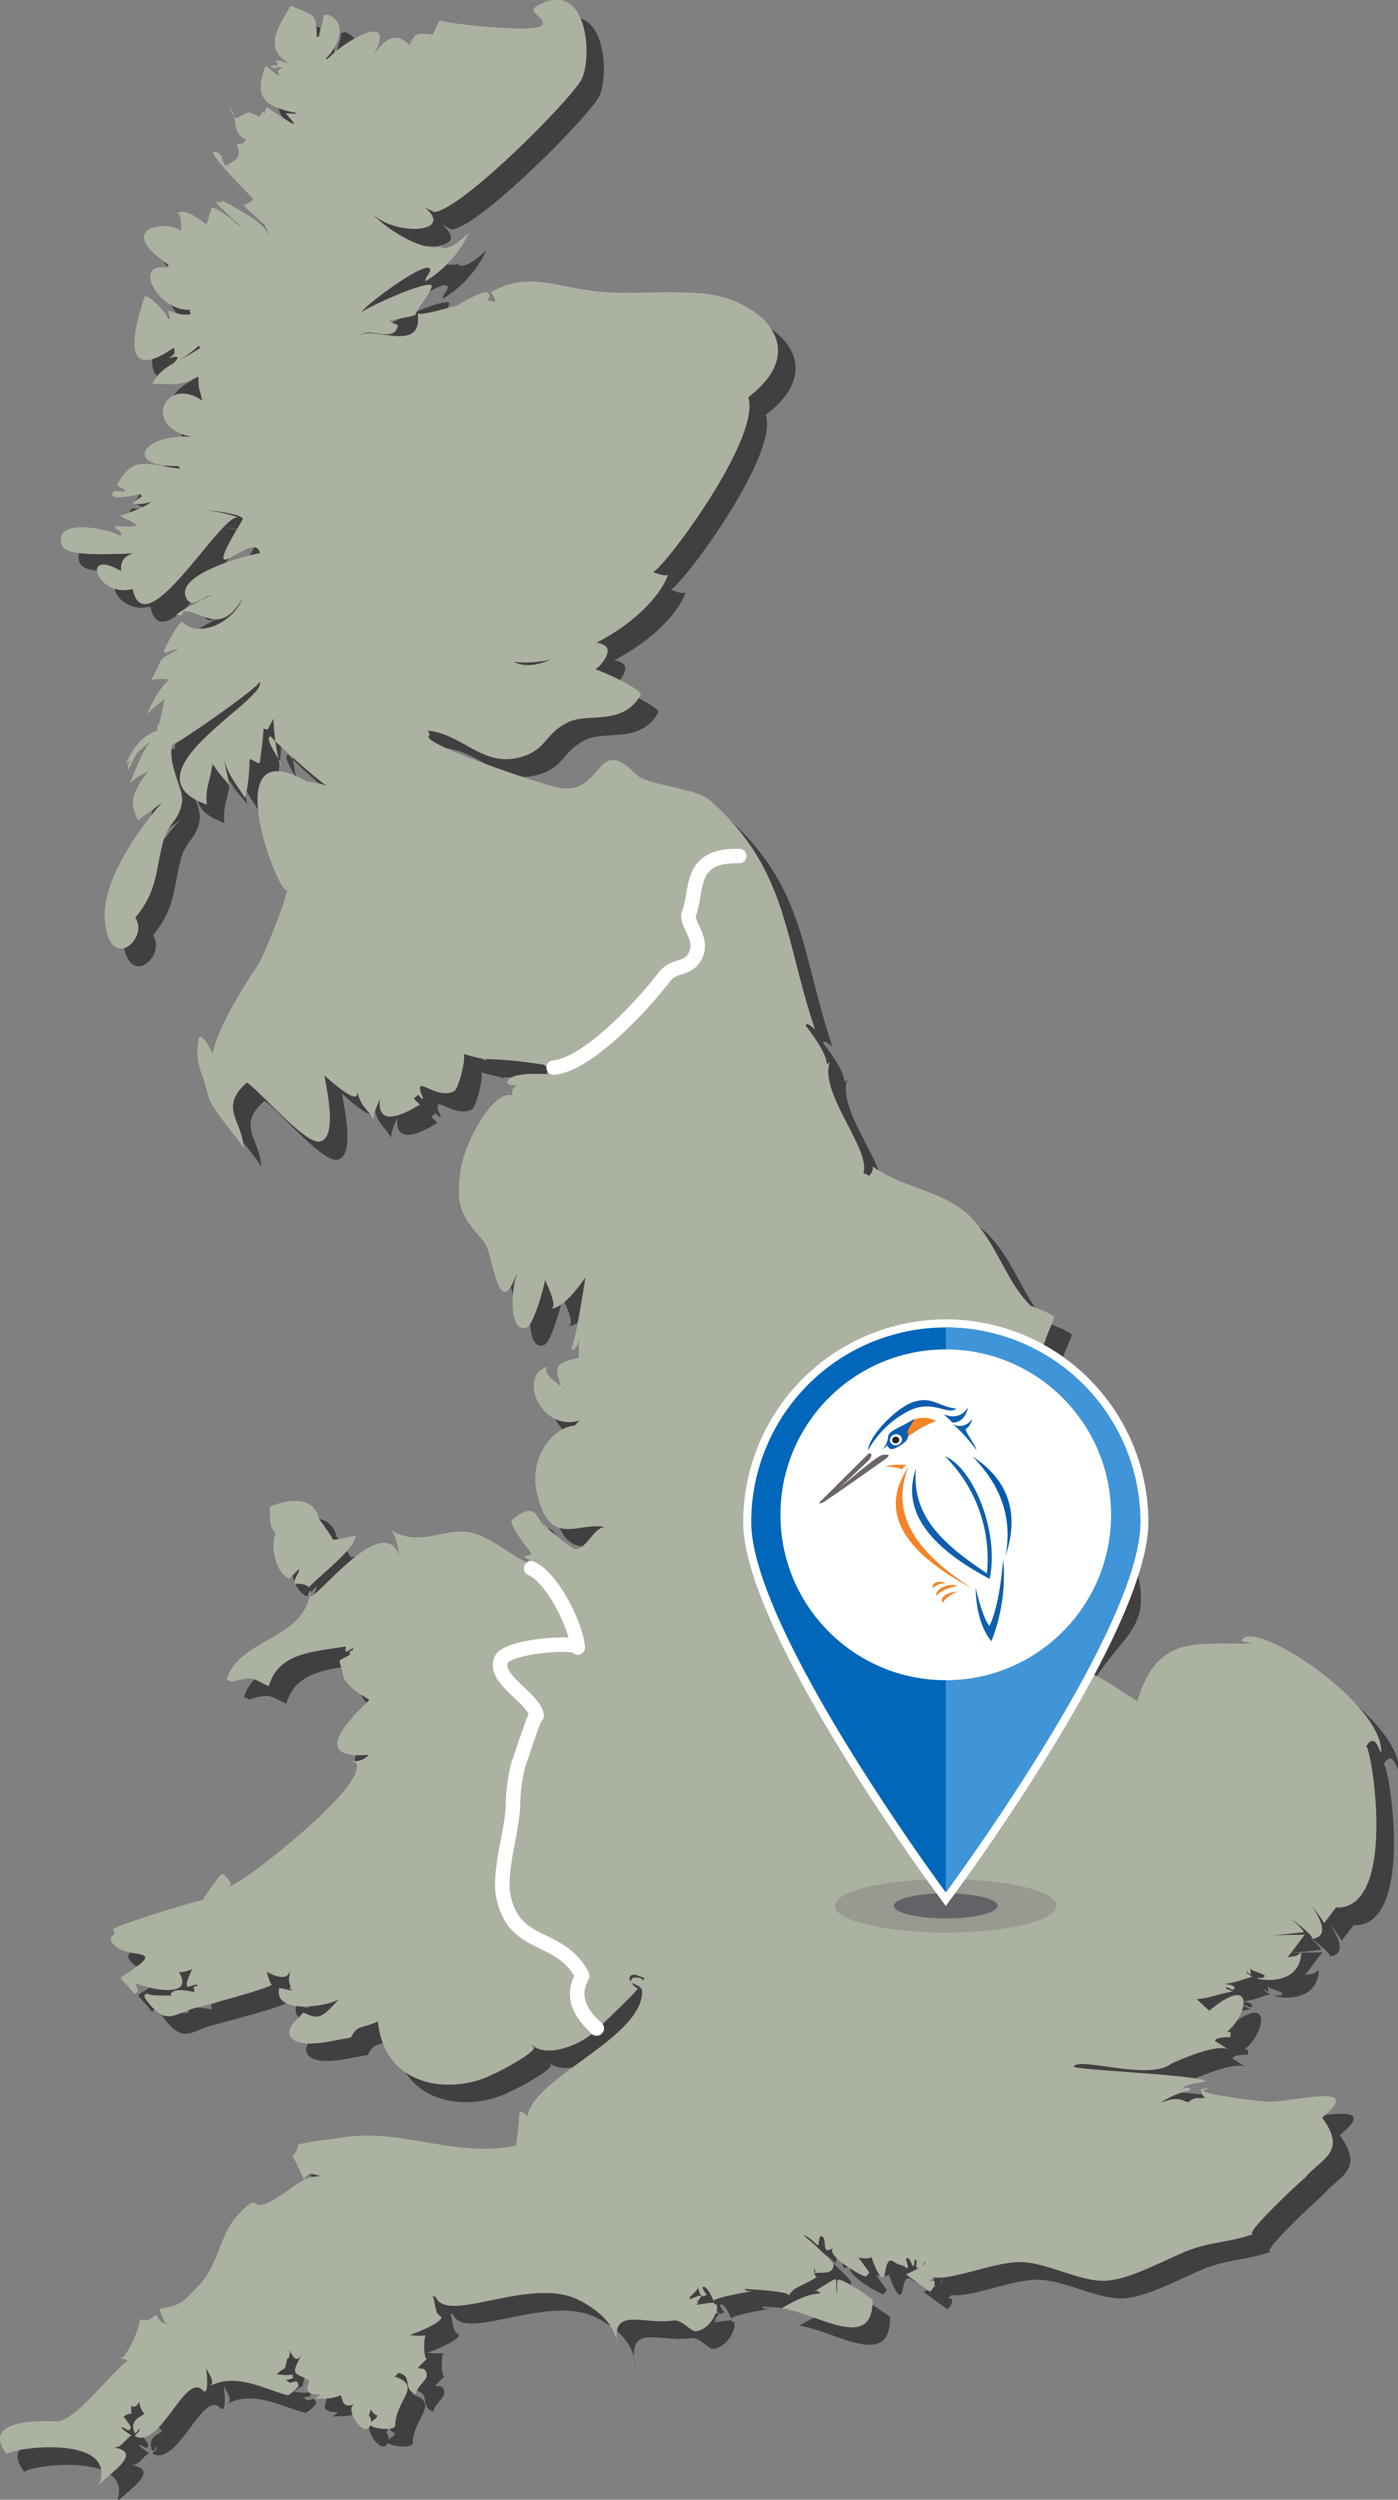
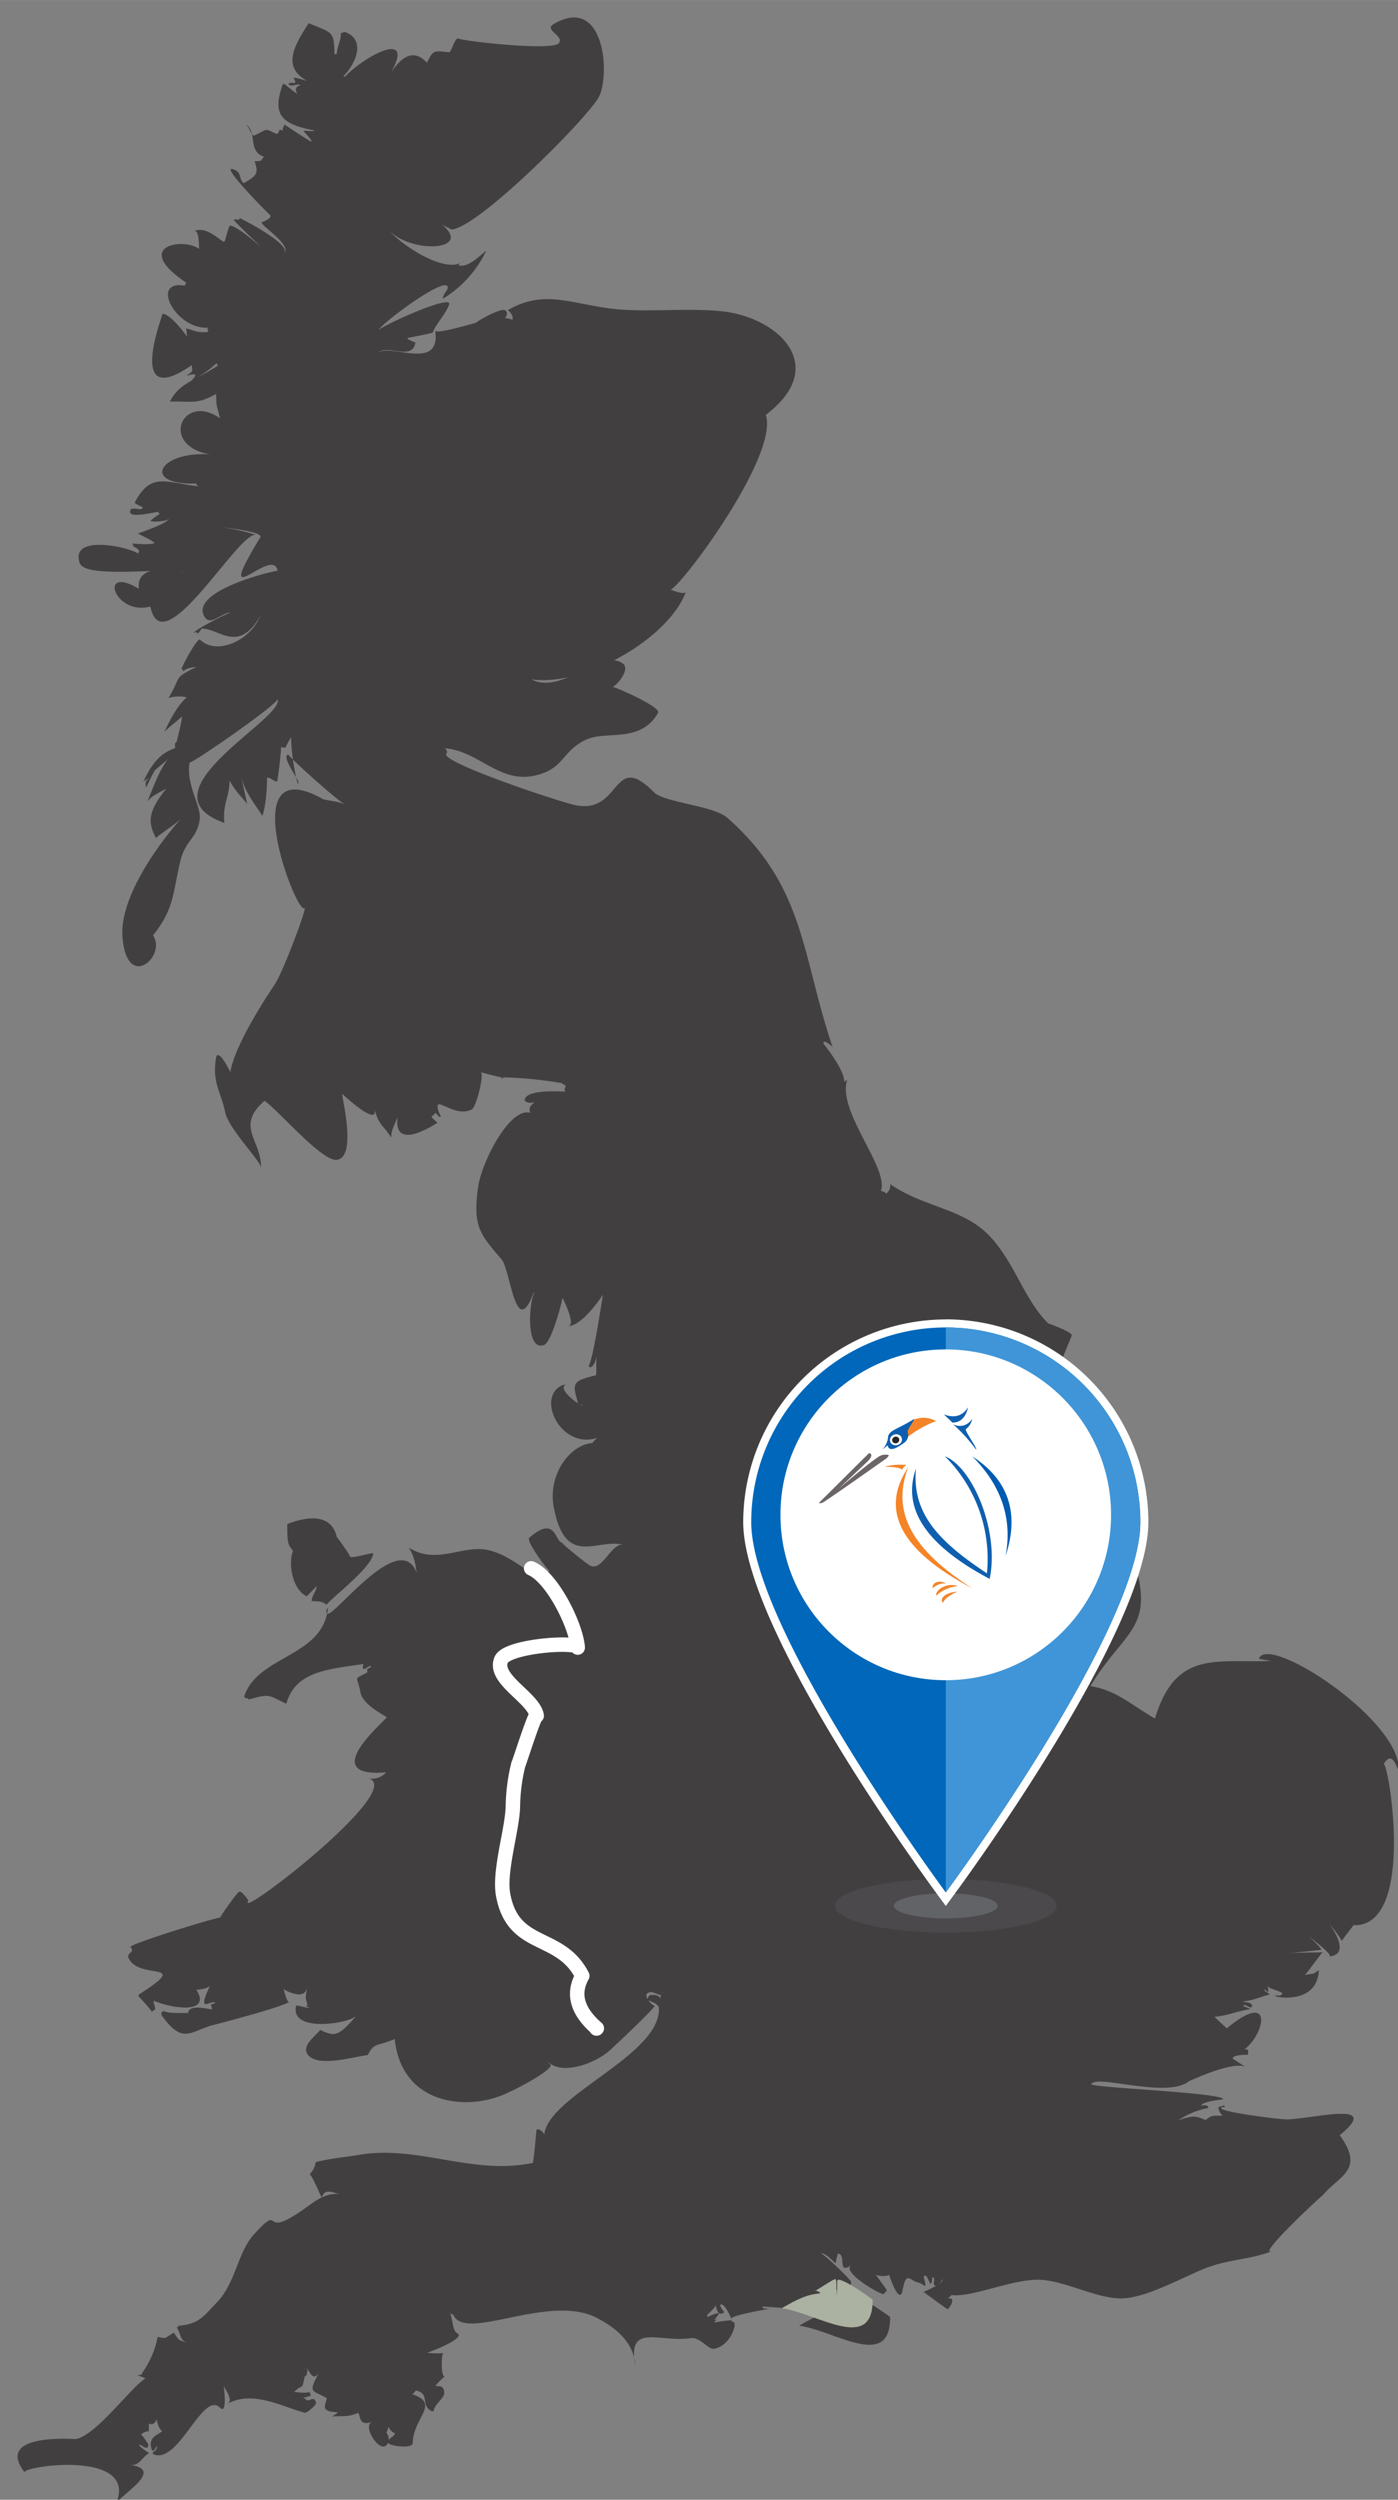
<svg xmlns="http://www.w3.org/2000/svg" id="UKmap" width="105.85mm" height="189.16mm" viewBox="0 0 300.06 536.21">
  <rect x="0" y="0" width="300.06" height="536.21" fill="#808080" stroke="none" />
  <defs>
    <style>.cls-1{opacity:0.7;}.cls-2{fill:#282425;}.cls-3{fill:#acb2a2;}.cls-4{fill:none;stroke:#fff;stroke-linecap:round;stroke-linejoin:round;stroke-width:3.1px;}.cls-5,.cls-6{fill:#626366;}.cls-5{opacity:0.3;}.cls-7{fill:#0167ba;}.cls-10,.cls-11,.cls-12,.cls-13,.cls-14,.cls-7,.cls-9{fill-rule:evenodd;}.cls-8{fill:#fff;}.cls-9{fill:#3f95d7;}.cls-10{fill:#f48427;}.cls-11{fill:#0d5caf;}.cls-12{fill:#0e5faf;}.cls-13{fill:#015bb1;}.cls-14{fill:#0d5eae;}.cls-15{fill:#6c6567;}</style>
  </defs>
  <title>_</title>
  <g class="cls-1">
    <path class="cls-2" d="M80.11,333.16c-0.87,0-4.48,1.17-5.08.75,0.9,0.64-3.83-5.81-2.73-4.14-1.16-5.22-6.33-4.52-10.64-2.87,0,4.22.09,4.32,1.23,5.76-1.09,2.75-.15,8.24,2.89,9.73,0.14,0.07,1.93-2,2.22-2.12-0.25,1.36-.93,1.62-1.13,3.13,0.82,0.19,2.21-.14,3.19.83C71.49,342.45,80,336.07,80.11,333.16Z" />
    <path class="cls-2" d="M191.05,497c-0.87-.66-6.82-4.87-7.57-4.17-0.07.07,0,3-.09,3.26-0.27-.38.06-2.76-0.27-3.43-0.19-.4-4.46,2.78-4.54,2.43,0-.17,1.48.34,1.14,0.59-2.6.22-4.65,1.11-8.2,3.2C179,499.81,191.16,508.67,191.05,497Z" />
    <path class="cls-2" d="M121.45,232.91c-0.58,1.35-.33,1.46,2,1.35-2.1-.07-10-0.82-10.8,1.47-0.32.89,1.77,1,2.13,0.57-0.73.86-1.38,1-1,2.4-4.35-1.24-10.38,10.45-11.15,15.89-1.18,8.35.26,10,5,15.52,2,2.33,3,17.63,6.93,7.11-0.11.36,0.58-.27,0.44-0.23-1.29.39-2.56,13,1.74,11.53,1.59-.54,3.78-8.76,4-10.17,0,0.09,3.18,6.25,1.07,6.1,2.59,0.17,6.17-4.62,7.62-6.73-0.18.61-2.3,15.5-3.29,15.43q0.34-.27.42,0.14c1.47,0,1.63-3.88,1.56-3.29-0.29,2.14,0,4.26-.22,5-5.46,1.31-5,1.79-3.68,6.53a0.61,0.61,0,0,1,.71-0.2c0.67,0.94-6-3.43-3.3-4.43-0.21.08-.73,0.14-0.9,0.22-5.79,2.5-.43,13.9,7.48,11.3,0,0-1.63,1.37-.75,1.1-4.84.06-10,6.59-8.59,13.87,2.55,13.11,9.32,6.43,15,8-2.55-.68-4.48,5.6-7.11,4.49-0.63-.26-6.57-5-6-4.93-1.73-.11-1.36-6.13-7.15-1.11-0.78.68,3.67,6.65,4.38,7.21,0-.27-1.49,1-1.33.17q0.13,0.33-.3.28c0.09,0.72,1.19.65,1.51,0.78-1-.4-0.81.72,0.18,1.13-5.06-2-8.25-5.7-13.09-6.87-5.61-1.36-11.12,3.28-17.21-.57,1.79,2.91,1.28,4.73,2.07,6.69-2.84-12.44-18.14,8.41-19.54,7.45-0.65-.44.12-1.14,0.13-1.33-1,10.68-14.82,10.18-17.92,18.89-0.32.88,0.92,0.38,0.86,0.9,4.63-1.32,4.17-1,8.1.89,2-6.93,8.62-7.34,16.57-8.53-0.7,2.41,1.49-.09,1.55.49s-1.1.19-.68,1.28c-3.2,1.8-2.24.4-1.52,4.35,0.49,2.68,5.4,5,5.61,5.32s-15.4,13.1-.1,11.8a4,4,0,0,1-4.17,1.19c9.76,1.63-28.38,30.86-25.41,26.38,0.15,0-1.29-2-1.85-2s-4.57,6-4.2,5.59c-1.37.09-19.82,5.77-19.25,6.35,1.15,1.16-1,1.12-.35,2.43,2.31,4.76,13.8.31,2.06,7.78a0.17,0.17,0,0,1,0,.27c0.24,0.25,3.25,3.53,2.92,3.52s0.82-.92.67-0.5c0.19-.52-0.57-1.76-0.26-2,4,1.71,12.43,2.88,9.09-2.4,0.31,0.11,2.79-.28,2.91-0.87,0.06,0.23-2.07,4-.82,4,0.25,0,1.69-.68,2-0.31-1.08.66-1-.23-0.72,1.39-0.58.09-4.49-1.14-5.11,0.56C40.1,432,42,432,42.13,432.05c-2.1-.62-6.75.24-7.14-1q0.36,0.56-.45.54a0.52,0.52,0,0,1,.09.59c4.64,6.65,6.26,3.41,11.28,2.16,0.28-.07,15.48-4,16.23-5-0.49.66-1.32-2.92-1.31-2.87-0.72,0,5,3.25,5-.41,0,2.29-.54,1.74.18,4-0.67.47,0.26,0.28,0.34,0.57-0.36.18-2.74-.58-2.78-0.42-1.4,5.83,10.84,3.87,12.63,2.39q0,0.11,0,.12c-3.64,4.15-4.39,4.16-7.47,2.71-1.14,1.41-3.95,3.35-2.74,5.18,2,3,9.85.56,12.92,0.22,1.52-2.79,1.69-1.73,5.81-3.45,1.58,15,17.15,15.57,25.12,11.07-1.62.94,8.67-4.11,8.37-5.55a2.73,2.73,0,0,1-.68-0.75c2.9,3.14,10,.54,13.18-2.19,0.78-.66,9.74-9.09,9.88-9.8-0.12.64-3.57-2.76-.75-2.85,0.29,0,2.81,1,3,1.07-0.21-.08-1-1-0.58-1.11-1.3,2.67.47,0.3-2.82,0.71a2,2,0,0,0-.47.9c-0.05.32,2.44,0.73,2.47,1.91,0.28,10.26-24.37,18.89-24.65,27.42,0.25-.74-1.31-1.86-1.64-1.34-0.08.13-.48,7.3-1.27,9,0.1-.82,1.35-1.08,1.4-2.13C101.93,467,90.1,460,77,462.23c-2.91.49-5.94,0.72-9.23,1.55a4.76,4.76,0,0,1-1.36,2.66c0.36-.43,2.58,5.13,2.66,4.89,0.85-2.36,2.78-.53,4.87-0.62-5.17-.73-6.5,2.15-11.8,5.12s-2-2.69-7.47,3.27c-3.73,4-4,10.46-8.06,14.71-2.9,3-3.87,4.74-8.3,5.06q0.07,0.35-.4.29c1.37,2.45.22,2.3,3.13,4.07-2.65-1.93-2.13-.26-3.7-2.86-2.17,1.14-1.32,1.38-3.5.9a19.79,19.79,0,0,1-3.18,7.54c-0.57,1-.27.36-1.13,0.76a8.84,8.84,0,0,1,1.7.61c-2.94,1.69-10.56,12.2-14.93,13-0.42.07-17.65-1.4-11,7.17-1-1.27,24.67-5.14,19.57,6.81,0.85-2,10.73-7.39,3-8.44C30,529,30.31,527.19,32,526.2c-0.14-.1-2.25-1.46-2.15-1.74,0.45-.33,1.82,1.57,2-0.07a12,12,0,0,0-1.57-2.22c2.28-1.62,1.53.71,1.69-2.34,0.88,0.53,1.26-.19,1.73-0.88-0.11,1,1.13,3.3,1.3,2.17-0.16,1.06-3.54,1.21-2.42,4.33,0.3,0.83,1.06-.81,1.06-0.79,0.22,0.75-.32.62-0.35,1.17,0.2-.31-1,0.36-0.29.65,5.42,2.12,10.5-13.78,14.25-10,1.62,1.65.77-4.74,0.77-4.82,0.23,0.93,2.25,3.16.74,4,5.53-3.14,12.34.85,16.69,1.88,0.44,0.1,2.28-1.57,2.39-2a1.47,1.47,0,0,0-.37-0.88c-0.76-.25-1.27.61-1.89,0,0.72,0.37-.92-0.64-0.58-0.36a4.74,4.74,0,0,0,1.84-.53c-0.46,0-.18-0.57-0.16-0.5-0.62.06-.13-0.35-0.14-0.33-0.49.59-2.81,0.14-3.41,0.16,2.07-2.06,1.53,0,2.27-3.32,1-.84-0.06.7,0.74-1.57q-0.24.33-.32,0c0.33-.67,1.21,3.39,2.76.51-2.59,4.86-1.63,3.8,1.57,5.7-0.35,1.59-1.38,2.91,2.17,3,0.57,0-1,.86-1,0.94,2.28-.2,3.21.19,5.6-0.79,0.57,1.34.32,2.81,3,1.92-2.23.74,1.24,6.23,2.8,5.18s0.17-3.16.06-2.91c0.08,0.74.63-1.31,0.61-1.21,0.06,0.49,1.29,1.71,1.43,1.2-0.36,1.3-.75.6-1.53,1.94-0.57,1,5.26,1.69,5.29.39,0.12-5.63,6.23-8.6-.44-10.62,0.46,0.4,1.08-.71,1.12-0.7,3.22,0.75.8,3.13,3.47,4.49a0.45,0.45,0,0,1,.37,0c-0.14-1.15,2.23-2.92,2.25-3.81,0.06-3.4-4.22.38,0.19-3.8-0.81.76-.92-3.87-0.43-4.89a15,15,0,0,1-3.46-.1c0.49-.05,8.42-3.1,6.53-4.13-1.1-.62-0.85-2.46-1.59-4.38,0,0,.81.66,0.63,0.17,2.17,6.43,20.45-4.54,30.89.89,4.84,2.51,8,5.72,8.25,10.34-1.77-9.41,5-5,11.94-6,1.89-.26,3.78,2.45,4.85,2.3,3.68-.53,5.25-5.75,4.21-5.77a0.36,0.36,0,0,1-.37-0.36,28.82,28.82,0,0,0-3.62.47c-0.2-.37,1.47-0.91-0.58-0.39,0.29,0.53,1.75-1.83,1.47-1.44,0.46-.66-2.86.75-2.52,0.84a0.33,0.33,0,0,0,0-.52c0.17-.34,2.06-1.86,1.83-2.26,0.18,0.32.36,2.81,1.91,1.53-0.09.07-1.35-1.65-.71-1.64,1,0,2.38,3.39,2.18,3.22-0.9-.77,8.33-2.3,8.4-2.29s-2,.1-1.64-0.48c0.31,0.1,10,.45,9.31,1.51,1.48-2.2,1.61-1.35,6.2-4.12-0.85.14-.68-1.87-0.78-1.9a1.09,1.09,0,0,1,.19,1.16c1.15-.38,4,0.62,4.05-1.91,0-.45-6-6.18-6.58-6.19,1.23,0,2.45,1.62,3.29,2.17,0,0,.28-2.1.55-2.05,1.77,0.29-.32,4.55,2.78,2.47-2.25,1.54,6.61,6.54,6.92,6.18a4.14,4.14,0,0,0,.72-0.8c0.06,0-2.39-3.32-2.43-3.39,0.48,0.43,2.76.47,2.91,0,0,0.28,2.24,6.81,2.89,3.37,0.81-4.45,1.67-1.83,3.41-1.63a4.69,4.69,0,0,1,1.34.74c0.49-.29-0.43-1.86-0.16-2.12,0.74-.69,1.23,2.11,1.53,1.56a2.52,2.52,0,0,0,.21-1.25c0.92-.17.06,1.24,0.51,1.65,0.65,0.59,1.82-1.39,1.83-1.31,0.07,1-3.94,2.62-4.18,2.73,0.35,0.27,5.14,3.78,5.19,3.73,0.88-.83,1.67-2.71,0-2.28a7.06,7.06,0,0,1,.87-0.78c4.17,0.57,12.72-3.29,18.47-3.28,5.53,0,12.78,4.21,18.16,4,4.69-.15,10.92-3.46,16.52-5.93,6-2.64,10.56-2.18,15.69-4.25-4,1.61,11.35-12.64,10.69-11.82,3.54-4.34,9.25-5.45,3.74-13,9.11-7.45-5-3.66-11.13-3.39-1.6.07-16.72-1.86-14-2.62,0.63-.18.59,0.63,0.33-0.43a2.4,2.4,0,0,1-1.21.34,2.08,2.08,0,0,0,.9,1.83c-1.41.29-2.2-.34-3.62,1-1.71-.52-2.11-1.34-5.94.1a16.66,16.66,0,0,1,6.38-2.65c0.56-.7-1.68-0.78-1.3-0.28-0.84-1.13,4.61-1.53,4.6-1.62-0.22-1.43-28.77-2.49-28.33-3.25,1.23-2.13,16.36,3.24,21.06-.68-0.09.15,9.14-4.36,12.07-3-0.37-.17-2.78-1.81-2.76-1.73-0.19-1,3.28-.84,3.3-0.9a8.3,8.3,0,0,1,0-1.06c-1.34-.22-7.59-0.39-8.13-1.06,7.8,9.85,18.19-15.69,3.53-3.51,0.24,0.19-1.64-1.53-2.65-2.49,3-.27,4.25-1.05,7.78-1.67a15.75,15.75,0,0,1-1.67-.68c0.73-.59,1.26.78,2.15,0.12q-0.64,0-.18-0.16c0.07-.75-1.86-0.76-2.1-0.87,2.9-.41,3-0.73,5.93-1.55a15.49,15.49,0,0,0-1.55-1q0.7,0.4.38-.38s0.41,0.93.82,0.79c0.11-1.3-.77-2-1.46-2.9,1.45,2.79,2.58,2.06,4.49,3.23-0.25.92-1.34,0.29-1.59,0.57s9.1,2.07,9.42-5.49c-1.63,1-.52.59-3,1,0.51-.37,3.61-4.84,3.85-4.86-2.25.11-5.59,0-8.44,0.32,0.08,0,8-.81,8.06-0.84,0.35-.5-5.51-5.21-4.67-5.19a1.64,1.64,0,0,1-.09.62c0.4,0.46,8,5.87,6.41,6,5.61-.39-0.48-7.91-1.2-8.85,0.76,1.21,2.82,3.46,4,5.5,0.3-.44,3.78-5.13,4-4.93-0.23-.24-1.61,1.57-1.29,1.58,13.41,0.12,7.15-36,6.24-34.52,1.86-3,2.59.19,3.28,1.37,0.67-10.77-28.24-29.61-30-24l2.55,0.45c-11.7.51-20.38-2.46-24.88,12.36-5.22-3-8.3-6.08-13.85-6.95,7.51-12.47,14.52-12.19,8.71-28.82-2.81-8-3-7.83-12.2-13.79-4.18-2.72-7.39-6-12.16-7-2.26-.44-13.75,2-11.29,3.06-0.12,0-.25-6.14-3.53-3.05,10.39-9.82,29.78,5.48,33.65,7.67,3.11,1.75-6.32-14.68-5.92-13.85-5.48-11.41-4.59-11.06-1.27-19.42,0.27-.67-4.5-2.44-5-2.58-5.16-5-7.13-12.91-12.56-18.7-5.67-6.05-14.13-6.16-21.39-11.2,0.15,2.11-1.65,2.05-2.63,4,1.55-1.08,2.67-2.2.62-2.53,1.77-5-9.45-17.07-7.23-23.83a24.16,24.16,0,0,0-2.28,1.72c4.95,0.08-2.79-9.49-2.79-9.47-0.32-1.36,2.32.87,2,.91-6.79-20-5.89-34.6-22.68-49.4-3-2.62-13.54-3.23-15.76-5.49-9-9.11-6.85,4.91-16.9,2.78h0c-3.55-.74-29.74-9.47-27.57-11.11,0.24-.19,0-0.8-0.36-1.08,7.75,0.63,12.12,8.48,20.86,5.42,4.72-1.65,4.56-4.89,9.32-7.21,4.33-2.12,11.77.87,15.58-5.83,0.72-1.26-10.64-6.26-10.16-5.55s4.49-3.66,2.58-5c-4.68-3.4-13,6.86-19.62,3.39,11.52,1.63,29.54-8.86,33.15-18.78-0.26.72-2.83-.28-3.27-0.47,2.5-.76,27.6-34.52,18.85-39.47a15.37,15.37,0,0,1,.69,2.64c15.11-10.67,3.85-21.47-8.33-22.85-7.44-.84-16.86.3-24-0.6-8.79-1.1-14.52-4.14-22.2.36,0.23-.14,1.46,1.47,1,2,0,0.05-1.51-.56-1.52-0.12,0-.49.86-1.24,0-1.88s-6.53,2.58-6.47,2.88,1.65-.7,1.58-0.54c-2,.42-10,2.95-10.14,2,1.38,9.22-10.48,2.17-12.54,5.08,1.84-2.6,7.56,1.73,8.31-2.48,0-.08-2.17-0.78-1.62-1,0.38-.12,5.29-1,5.35-1.19,0.54-1.65,2.83-4,3.5-6,0.83-2.5-16.46,5.5-14.93,5.53-1.56,0,14.69-12.32,14.63-9.12,0,0.59-1.21,1.63-1,2.35a24.37,24.37,0,0,0,9.28-10.32c-1.19.91-4,3.87-6,3.13a6.09,6.09,0,0,1,1.24-1c-3.46,3.27-13.14-3.06-16-6.32,5,4.95,18.1,4.17,11.15-1.46,0.47,0.38,2.37,1.13,2,1.13,5.4,0.09,28.85-23.38,31.69-28.29C131,16.59,130-1.32,118.85,5.14c-2.25,1.32,2.37,2.5,1.09,4.12-1.43,1.8-22.43-.64-21.65-1.1-0.86.51-1,1.93-1.79,3.06-3.55-.4-3.49-0.47-4.87,2.23C88.74,10.28,85.85,12,83,17.11c7.38-11.69-4.78-5.19-9.08-.54q0.18-.26-0.25-0.19c3.06-3.11,4.77-8.12.19-9.58a0.64,0.64,0,0,1-.7.23c0.06,1.92-.76,2.4-0.94,5q0.15-.75-0.42-0.29c-0.12-5.25-.42-4.59-5.54-6.78-3.32,5.1-5.67,9.48-.32,12.39-5-1.45-1.78-.12-2.77.51-0.21-.25-1.46,0-1.26.18,0.77,0.78,1.68-.29,2.64.25-1.33.24-1.31,1.33-.34,2.25-0.44-.34-0.17-0.09,0-0.35-0.24.34-2.65-1.85-3.25-2.22q0.11,0.3-.25,0c-1.87,5.57-1.62,8.55,6.83,10-0.43.32-1.83,0-2.39,0.09-0.12,0,2.09,2.19,1.66,2.29-0.24.06-5.1-3.23-5.74-3.63,0.12-.14-0.77,1.19-0.2,1.33-1.76-.43-0.16-0.77-1.38.7-2.91-1.16-1.5-1.32-5,.36-0.75-.43-1.07-2.09-1.87-2.54,2.72,1.53.48,5.94,4,7-0.21.56-.29,0.24-0.41,0.64s-1,.34-1.57.37c0.9,2.57.48,3.13-2.34,4.7-1.15-.85-0.24-2.4-2.32-3-2.76-.86,7.65,9.58,7.9,9.77,0.89,0.68-1.68,1.6-1.71,1.66-0.31.64,6.88,5,4.7,6.83,2.34-1.94-9.37-7.77-9.5-7.82,0.45,0.69-1,.19-1.2.37s5.66,5.65,5.78,5.75c-1.31-1-5-4.25-6.5-4.45-0.47-.06-1,3.19-1.3,3.43-0.45.36-3.84-3.71-6.61-2.16,1.88-1.05.82,7.56,1.31,6.95,5-6.29-18.21-6.22-2.74,4.12-0.65,0-.24.58-0.41,0.55-7.63-1.36-2,9.43,4.95,9-0.12.08-.26,0.49,0.15,0.49a0.61,0.61,0,0,0-.21.45c-2.61.21-3.08-.51-4.7-0.76,0.19,0.13.17,1.91,0.32,1.86-0.68-1.05-3.76-5.06-5.34-5,0.17,0-8.09,21,6.27,11,0.27,1.65.13,1.23-1.09,2.32,3.56-1.23.9,1.13,0.9,1.05a22.25,22.25,0,0,0,5.56-3.83c-0.05.06,0.2,0.63,0.36,0.49-5.3,3.46-8.28,3.71-10.41,7.78,4.82-.1,5.82.67,9.92-1.63,0.09,3.06,0,1.73.84,5.21-8.51-5.89-13.66,7.17-.12,8-12.4-1.95-17.72,6.45-4.82,6-0.48.11,0.35,0.6,0.29,0.59-7-.73-10.11-3.16-13.62,3.42-0.18.33,1.58,1,1.6,1,0.36,1.3-2.8-.59-2.63,1.13,0.12,1.32,5.28,0,6.1-.08a0.45,0.45,0,0,0,.61.47c-0.24-.29-2.15,1.24-2.27,1.45-0.2.37,3.73,0.18,3.94-.5-0.36,1.15-6.11,3-6.68,3.23,0.43,0.36,3.37,1.57,3.55,2.09-1.39.42-3.58,0.11-4.88,0.08,0.34,0.25.4,0.52,0.19,0.55,0.36,0.14,1.67.82,1.33,1.33-0.34-.29,0,0.46.05,0.43-1.51-1.45-15-4.56-12.74,1.88,1.22,3.46,18.41.79,22.79,2-5.54-1-10.59-1.09-10.11,3.51-8.86-5.3-5.26,5.89,2.47,3.8,2.61,12.81,19-16.31,22.69-15.36a41.82,41.82,0,0,0-7.21-1.6c0.19,0,8.87.89,8.12,2.12-10.76,17.73,2.84,1.41,3.71,7.23,0-.32-19,4.16-15.71,9.76,1.32,2.24,3.6-.9,5.74-0.86-0.67,0-8.43,4.07-8,4.39-0.14-.11,1.45-0.41.41,0.49a4,4,0,0,0,1.22-1.4c3.69-.24,7.93,5.63,12.69-2.88-2.29,5.69-9.64,8.61-13,5.21-0.5-.5-3.77,5.44-4,6.4q0.44-.09.35,0.52c0.32-.69,2.28-1.09,2.8-1-5,2.46-3,1.75-5.91,6.6a8,8,0,0,1,3.9-.14c-2.34,2.22-3.51,4.81-4.81,7.44,1.06-1.11,2.7-2.29,3.83-3.34-0.25,2-1.13,5.15-1.17,5.46-0.62.25-.26,1-0.37,1.37-3,1-4.84,3-6.84,7.27a2.07,2.07,0,0,1,1.34-.76c-1,.49-0.83,1.15-0.7,1.89,1.15-2.13,1-2.22,2.18-4.13-1.91,1.88,2.21-1.62,2.54-2-2.16,2.93-3.11,6.09-4.44,9.09,1.38-1.44,2.29-1.71,4.07-2.7-4.14,5.09-3.9,7.42-2.23,10.58,2-1.71,5-3.3,6.55-5.41-6,6.34-14.31,18.19-13.74,26.47,0.83,12.16,9.64,4.2,6.55-.15,4.67-5.8,4.25-9.3,5.89-16,1.11-4.54,3.5-4.62,4.15-8.88,0.42-2.71-3-7.43-2.18-12.2,0.63,0.18,19.29-12.74,18.85-13.63C61.42,154,29.66,170,48.17,176.51c-0.46-4,1.08-5.49,1.1-9.13,1.19,2.31,2.44,3.34,3.8,5.1-0.51-2.32-1-4.45-1.45-6.63,0.64,3.87,3.37,6.94,4.68,9.16,0.93-2.36,1.08-8.18,1-8.07,0.25-.62,2.13,1.22,2.23.55,0.35-2.53,1.49-10,.32-11.39,1,1.22-.35,3.27.52,4.15l0.87,0.16c0.29-.7,3.44-6.53,4.15-6.06-5.9-4-.91,17.82-1.4,13.18,0-.31-3.81-5.67-2.05-5.64-0.44,0,11.11,10.57,13.16,11.37-1.8-1.37-3.46-1.31-5.7-1.81h0c-19.51-11-5.78,24.77-4.08,23.35,0.84-.71-4.59,13.76-6.32,16.31-2.38,3.51-13.41,20.37-8.33,22.44,0.84,0.34-3.81-9.92-4.32-6.56-0.81,5.32,1,7,2,11.64,0.78,3.62,7.7,10.47,7.68,11.88,0.11-6-5.59-8.81.73-14.38,2.69,1.69,12.34,13.11,15.55,12.66,4.31-.62,1.13-13,1.12-14.19-0.2-.18,8.13,7.69,6.89,3.07,1,3.87,1.85,3.49,3.66,6.37-0.06-1.47.6-2.58,1.35-4.39-0.63,4.91,2.9,4.73,8.58,1.18-0.06-.09-1.46-1.19-1.29-1.41-0.32.42,1.74-1.2,0.59-1,0.15,0,1.26,1.73,1.4,1,0,0.1-1.33-2.56-.32-2.54s4.26,2.54,7,1.07c0.95-.51,2.82-8,1.82-8a53.28,53.28,0,0,0,5.23,1.28c0.14,0-1.65.2-.42-0.15a90.37,90.37,0,0,1,12.61,1.24" />
  </g>
-   <path class="cls-3" d="M76.36,329.41c-0.87,0-4.48,1.17-5.08.75,0.9,0.64-3.83-5.81-2.73-4.14-1.16-5.22-6.33-4.52-10.64-2.87,0,4.22.09,4.32,1.23,5.76-1.09,2.75-.15,8.24,2.89,9.73,0.14,0.07,1.93-2,2.22-2.12-0.25,1.36-.93,1.62-1.13,3.13,0.82,0.19,2.21-.14,3.19.83C67.74,338.7,76.25,332.32,76.36,329.41Z" />
  <path class="cls-3" d="M187.3,493.26c-0.87-.66-6.82-4.87-7.57-4.17-0.07.07,0,3-.09,3.26-0.27-.38.06-2.76-0.27-3.43-0.19-.4-4.46,2.78-4.54,2.43,0-.17,1.48.34,1.14,0.59-2.6.22-4.65,1.11-8.2,3.2C175.21,496.06,187.41,504.92,187.3,493.26Z" />
-   <path class="cls-3" d="M117.7,229.16c-0.58,1.35-.33,1.46,2,1.35-2.1-.07-10-0.82-10.8,1.47-0.32.89,1.77,1,2.13,0.57-0.73.86-1.38,1-1,2.4-4.35-1.24-10.38,10.45-11.15,15.89-1.18,8.35.26,10,5,15.52,2,2.33,3,17.63,6.93,7.11-0.11.36,0.58-.27,0.44-0.23-1.29.39-2.56,13,1.74,11.53,1.59-.54,3.78-8.76,4-10.17,0,0.09,3.18,6.25,1.07,6.1,2.59,0.17,6.17-4.62,7.62-6.73-0.18.61-2.3,15.5-3.29,15.43q0.34-.27.42,0.14c1.47,0,1.63-3.88,1.56-3.29-0.29,2.14,0,4.26-.22,5-5.46,1.31-5,1.79-3.68,6.53a0.61,0.61,0,0,1,.71-0.2c0.67,0.94-6-3.43-3.3-4.43-0.21.08-.73,0.14-0.9,0.22-5.79,2.5-.43,13.9,7.48,11.3,0,0-1.63,1.37-.75,1.1-4.84.06-10,6.59-8.59,13.87,2.55,13.11,9.32,6.43,15,8-2.55-.68-4.48,5.6-7.11,4.49-0.63-.26-6.57-5-6-4.93-1.73-.11-1.36-6.13-7.15-1.11-0.78.68,3.67,6.65,4.38,7.21,0-.27-1.49,1-1.33.17q0.13,0.33-.3.28c0.09,0.72,1.19.65,1.51,0.78-1-.4-0.81.72,0.18,1.13-5.06-2-8.25-5.7-13.09-6.87-5.61-1.36-11.12,3.28-17.21-.57,1.79,2.91,1.28,4.73,2.07,6.69-2.84-12.44-18.14,8.41-19.54,7.45-0.65-.44.12-1.14,0.13-1.33-1,10.68-14.82,10.18-17.92,18.89-0.32.88,0.92,0.38,0.86,0.9,4.63-1.32,4.17-1,8.1.89,2-6.93,8.62-7.34,16.57-8.53-0.7,2.41,1.49-.09,1.55.49s-1.1.19-.68,1.28c-3.2,1.8-2.24.4-1.52,4.35,0.49,2.68,5.4,5,5.61,5.32s-15.4,13.1-.1,11.8a4,4,0,0,1-4.17,1.19c9.76,1.63-28.38,30.86-25.41,26.38,0.15,0-1.29-2-1.85-2s-4.57,6-4.2,5.59c-1.37.09-19.82,5.77-19.25,6.35,1.15,1.16-1,1.12-.35,2.43,2.31,4.76,13.8.31,2.06,7.78a0.17,0.17,0,0,1,0,.27c0.24,0.25,3.25,3.53,2.92,3.52s0.82-.92.67-0.5c0.19-.52-0.57-1.76-0.26-2,4,1.71,12.43,2.88,9.09-2.4,0.31,0.11,2.79-.28,2.91-0.87,0.06,0.23-2.07,4-.82,4,0.25,0,1.69-.68,2-0.31-1.08.66-1-.23-0.72,1.39-0.58.09-4.49-1.14-5.11,0.56-0.16.45,1.74,0.47,1.87,0.51-2.1-.62-6.75.24-7.14-1q0.36,0.56-.45.54a0.52,0.52,0,0,1,.09.59c4.64,6.65,6.26,3.41,11.28,2.16,0.28-.07,15.48-4,16.23-5-0.49.66-1.32-2.92-1.31-2.87-0.72,0,5,3.25,5-.41,0,2.29-.54,1.74.18,4-0.67.47,0.26,0.28,0.34,0.57-0.36.18-2.74-.58-2.78-0.42-1.4,5.83,10.84,3.87,12.63,2.39q0,0.11,0,.12c-3.64,4.15-4.39,4.16-7.47,2.71-1.14,1.41-3.95,3.35-2.74,5.18,2,3,9.85.56,12.92,0.22,1.52-2.79,1.69-1.73,5.81-3.45,1.58,15,17.15,15.57,25.12,11.07-1.62.94,8.67-4.11,8.37-5.55a2.73,2.73,0,0,1-.68-0.75c2.9,3.14,10,.54,13.18-2.19,0.78-.66,9.74-9.09,9.88-9.8-0.12.64-3.57-2.76-.75-2.85,0.29,0,2.81,1,3,1.07-0.21-.08-1-1-0.58-1.11-1.3,2.67.47,0.3-2.82,0.71a2,2,0,0,0-.47.9c-0.05.32,2.44,0.73,2.47,1.91,0.28,10.26-24.37,18.89-24.65,27.42,0.25-.74-1.31-1.86-1.64-1.34-0.08.13-.48,7.3-1.27,9,0.1-.82,1.35-1.08,1.4-2.13-13.39,3.33-25.22-3.68-38.33-1.47C70.32,459,67.29,459.2,64,460a4.76,4.76,0,0,1-1.36,2.66c0.36-.43,2.58,5.13,2.66,4.89,0.85-2.36,2.78-.53,4.87-0.62-5.17-.73-6.5,2.15-11.8,5.12s-2-2.69-7.47,3.27c-3.73,4-4,10.46-8.06,14.71-2.9,3-3.87,4.74-8.3,5.06q0.07,0.35-.4.29c1.37,2.45.22,2.3,3.13,4.07-2.65-1.93-2.13-.26-3.7-2.86-2.17,1.14-1.32,1.38-3.5.9a19.79,19.79,0,0,1-3.18,7.54c-0.57,1-.27.36-1.13,0.76a8.84,8.84,0,0,1,1.7.61c-2.94,1.69-10.56,12.2-14.93,13-0.42.07-17.65-1.4-11,7.17-1-1.27,24.67-5.14,19.57,6.81,0.85-2,10.73-7.39,3-8.44,2.11,0.29,2.45-1.53,4.13-2.52-0.14-.1-2.25-1.46-2.15-1.74,0.45-.33,1.82,1.57,2-0.07a12,12,0,0,0-1.57-2.22c2.28-1.62,1.53.71,1.69-2.34,0.88,0.53,1.26-.19,1.73-0.88-0.11,1,1.13,3.3,1.3,2.17-0.16,1.06-3.54,1.21-2.42,4.33,0.3,0.83,1.06-.81,1.06-0.79,0.22,0.75-.32.62-0.35,1.17,0.2-.31-1,0.36-0.29.65,5.42,2.12,10.5-13.78,14.25-10,1.62,1.65.77-4.74,0.77-4.82,0.23,0.93,2.25,3.16.74,4,5.53-3.14,12.34.85,16.69,1.88,0.44,0.1,2.28-1.57,2.39-2a1.47,1.47,0,0,0-.37-0.88c-0.76-.25-1.27.61-1.89,0,0.72,0.37-.92-0.64-0.58-0.36a4.74,4.74,0,0,0,1.84-.53c-0.46,0-.18-0.57-0.16-0.5-0.62.06-.13-0.35-0.14-0.33-0.49.59-2.81,0.14-3.41,0.16,2.07-2.06,1.53,0,2.27-3.32,1-.84-0.06.7,0.74-1.57q-0.24.33-.32,0c0.33-.67,1.21,3.39,2.76.51-2.59,4.86-1.63,3.8,1.57,5.7-0.35,1.59-1.38,2.91,2.17,3,0.57,0-1,.86-1,0.94,2.28-.2,3.21.19,5.6-0.79,0.57,1.34.32,2.81,3,1.92-2.23.74,1.24,6.23,2.8,5.18s0.17-3.16.06-2.91c0.08,0.74.63-1.31,0.61-1.21,0.06,0.49,1.29,1.71,1.43,1.2-0.36,1.3-.75.6-1.53,1.94-0.57,1,5.26,1.69,5.29.39,0.12-5.63,6.23-8.6-.44-10.62,0.46,0.4,1.08-.71,1.12-0.7,3.22,0.75.8,3.13,3.47,4.49a0.45,0.45,0,0,1,.37,0c-0.14-1.15,2.23-2.92,2.25-3.81,0.06-3.4-4.22.38,0.19-3.8-0.81.76-.92-3.87-0.43-4.89a15,15,0,0,1-3.46-.1c0.49-.05,8.42-3.1,6.53-4.13-1.1-.62-0.85-2.46-1.59-4.38,0,0,.81.66,0.63,0.17,2.17,6.43,20.45-4.54,30.89.89,4.84,2.51,8,5.72,8.25,10.34-1.77-9.41,5-5,11.94-6,1.89-.26,3.78,2.45,4.85,2.3,3.68-.53,5.25-5.75,4.21-5.77a0.36,0.36,0,0,1-.37-0.36,28.82,28.82,0,0,0-3.62.47c-0.2-.37,1.47-0.91-0.58-0.39,0.29,0.53,1.75-1.83,1.47-1.44,0.46-.66-2.86.75-2.52,0.84a0.33,0.33,0,0,0,0-.52c0.17-.34,2.06-1.86,1.83-2.26,0.18,0.32.36,2.81,1.91,1.53-0.09.07-1.35-1.65-.71-1.64,1,0,2.38,3.39,2.18,3.22-0.9-.77,8.33-2.3,8.4-2.29s-2,.1-1.64-0.48c0.31,0.1,10,.45,9.31,1.51,1.48-2.2,1.61-1.35,6.2-4.12-0.85.14-.68-1.87-0.78-1.9a1.09,1.09,0,0,1,.19,1.16c1.15-.38,4,0.62,4.05-1.91,0-.45-6-6.18-6.58-6.19,1.23,0,2.45,1.62,3.29,2.17,0,0,.28-2.1.55-2.05,1.77,0.29-.32,4.55,2.78,2.47-2.25,1.54,6.61,6.54,6.92,6.18a4.14,4.14,0,0,0,.72-0.8c0.06,0-2.39-3.32-2.43-3.39,0.48,0.43,2.76.47,2.91,0,0,0.28,2.24,6.81,2.89,3.37,0.81-4.45,1.67-1.83,3.41-1.63a4.69,4.69,0,0,1,1.34.74c0.49-.29-0.43-1.86-0.16-2.12,0.74-.69,1.23,2.11,1.53,1.56a2.52,2.52,0,0,0,.21-1.25c0.92-.17.06,1.24,0.51,1.65,0.65,0.59,1.82-1.39,1.83-1.31,0.07,1-3.94,2.62-4.18,2.73,0.35,0.27,5.14,3.78,5.19,3.73,0.88-.83,1.67-2.71,0-2.28a7.06,7.06,0,0,1,.87-0.78c4.17,0.57,12.72-3.29,18.47-3.28,5.53,0,12.78,4.21,18.16,4,4.69-.15,10.92-3.46,16.52-5.93,6-2.64,10.56-2.18,15.69-4.25-4,1.61,11.35-12.64,10.69-11.82,3.54-4.34,9.25-5.45,3.74-13,9.11-7.45-5-3.66-11.13-3.39-1.6.07-16.72-1.86-14-2.62,0.63-.18.59,0.63,0.33-0.43a2.4,2.4,0,0,1-1.21.34,2.08,2.08,0,0,0,.9,1.83c-1.41.29-2.2-.34-3.62,1-1.71-.52-2.11-1.34-5.94.1a16.66,16.66,0,0,1,6.38-2.65c0.56-.7-1.68-0.78-1.3-0.28-0.84-1.13,4.61-1.53,4.6-1.62-0.22-1.43-28.77-2.49-28.33-3.25,1.23-2.13,16.36,3.24,21.06-.68-0.09.15,9.14-4.36,12.07-3-0.37-.17-2.78-1.81-2.76-1.73-0.19-1,3.28-.84,3.3-0.9a8.3,8.3,0,0,1,0-1.06c-1.34-.22-7.59-0.39-8.13-1.06,7.8,9.85,18.19-15.69,3.53-3.51,0.24,0.19-1.64-1.53-2.65-2.49,3-.27,4.25-1.05,7.78-1.67a15.75,15.75,0,0,1-1.67-.68c0.73-.59,1.26.78,2.15,0.12q-0.64,0-.18-0.16c0.07-.75-1.86-0.76-2.1-0.87,2.9-.41,3-0.73,5.93-1.55a15.49,15.49,0,0,0-1.55-1q0.7,0.4.38-.38s0.41,0.93.82,0.79c0.11-1.3-.77-2-1.46-2.9,1.45,2.79,2.58,2.06,4.49,3.23-0.25.92-1.34,0.29-1.59,0.57s9.1,2.07,9.42-5.49c-1.63,1-.52.59-3,1,0.51-.37,3.61-4.84,3.85-4.86-2.25.11-5.59,0-8.44,0.32,0.08,0,8-.81,8.06-0.84,0.35-.5-5.51-5.21-4.67-5.19a1.64,1.64,0,0,1-.09.62c0.4,0.46,8,5.87,6.41,6,5.61-.39-0.48-7.91-1.2-8.85,0.76,1.21,2.82,3.46,4,5.5,0.3-.44,3.78-5.13,4-4.93-0.23-.24-1.61,1.57-1.29,1.58,13.41,0.12,7.15-36,6.24-34.52,1.86-3,2.59.19,3.28,1.37,0.67-10.77-28.24-29.61-30-24l2.55,0.45c-11.7.51-20.38-2.46-24.88,12.36-5.22-3-8.3-6.08-13.85-6.95,7.51-12.47,14.52-12.19,8.71-28.82-2.81-8-3-7.83-12.2-13.79-4.18-2.72-7.39-6-12.16-7-2.26-.44-13.75,2-11.29,3.06-0.12,0-.25-6.14-3.53-3.05,10.39-9.82,29.78,5.48,33.65,7.67,3.11,1.75-6.32-14.68-5.92-13.85-5.48-11.41-4.59-11.06-1.27-19.42,0.27-.67-4.5-2.44-5-2.58-5.16-5-7.13-12.91-12.56-18.7-5.67-6.05-14.13-6.16-21.39-11.2,0.15,2.11-1.65,2.05-2.63,4,1.55-1.08,2.67-2.2.62-2.53,1.77-5-9.45-17.07-7.23-23.83a24.16,24.16,0,0,0-2.28,1.72c4.95,0.08-2.79-9.49-2.79-9.47-0.32-1.36,2.32.87,2,.91-6.79-20-5.89-34.6-22.68-49.4-3-2.62-13.54-3.23-15.76-5.49-9-9.11-6.85,4.91-16.9,2.78h0c-3.55-.74-29.74-9.47-27.57-11.11,0.24-.19,0-0.8-0.36-1.08,7.75,0.63,12.12,8.48,20.86,5.42,4.72-1.65,4.56-4.89,9.32-7.21,4.33-2.12,11.77.87,15.58-5.83,0.72-1.26-10.64-6.26-10.16-5.55s4.49-3.66,2.58-5c-4.68-3.4-13,6.86-19.62,3.39,11.52,1.63,29.54-8.86,33.15-18.78-0.26.72-2.83-.28-3.27-0.47,2.5-.76,27.6-34.52,18.85-39.47a15.37,15.37,0,0,1,.69,2.64c15.11-10.67,3.85-21.47-8.33-22.85-7.44-.84-16.86.3-24-0.6-8.79-1.1-14.52-4.14-22.2.36,0.23-.14,1.46,1.47,1,2,0,0.05-1.51-.56-1.52-0.12,0-.49.86-1.24,0-1.88s-6.53,2.58-6.47,2.88,1.65-.7,1.58-0.54c-2,.42-10,2.95-10.14,2C91,76.37,79.16,69.32,77.1,72.23c1.84-2.6,7.56,1.73,8.31-2.48,0-.08-2.17-0.78-1.62-1,0.38-.12,5.29-1,5.35-1.19,0.54-1.65,2.83-4,3.5-6,0.83-2.5-16.46,5.5-14.93,5.53-1.56,0,14.69-12.32,14.63-9.12,0,0.59-1.21,1.63-1,2.35A24.37,24.37,0,0,0,100.64,50c-1.19.91-4,3.87-6,3.13a6.09,6.09,0,0,1,1.24-1c-3.46,3.27-13.14-3.06-16-6.32,5,4.95,18.1,4.17,11.15-1.46,0.47,0.38,2.37,1.13,2,1.13,5.4,0.09,28.85-23.38,31.69-28.29,2.55-4.41,1.59-22.32-9.56-15.86-2.25,1.32,2.37,2.5,1.09,4.12-1.43,1.8-22.43-.64-21.65-1.1-0.86.51-1,1.93-1.79,3.06C89.2,7.06,89.25,7,87.88,9.69,85,6.53,82.1,8.27,79.22,13.36c7.38-11.69-4.78-5.19-9.08-.54q0.18-.26-0.25-0.19c3.06-3.11,4.77-8.12.19-9.58a0.64,0.64,0,0,1-.7.23c0.06,1.92-.76,2.4-0.94,5Q68.58,7.52,68,8c-0.12-5.25-.42-4.59-5.54-6.78-3.32,5.1-5.67,9.48-.32,12.39-5-1.45-1.78-.12-2.77.51-0.21-.25-1.46,0-1.26.18,0.77,0.78,1.68-.29,2.64.25-1.33.24-1.31,1.33-.34,2.25-0.44-.34-0.17-0.09,0-0.35-0.24.34-2.65-1.85-3.25-2.22q0.11,0.3-.25,0c-1.87,5.57-1.62,8.55,6.83,10-0.43.32-1.83,0-2.39,0.09-0.12,0,2.09,2.19,1.66,2.29-0.24.06-5.1-3.23-5.74-3.63,0.12-.14-0.77,1.19-0.2,1.33-1.76-.43-0.16-0.77-1.38.7-2.91-1.16-1.5-1.32-5,.36-0.75-.43-1.07-2.09-1.87-2.54,2.72,1.53.48,5.94,4,7-0.21.56-.29,0.24-0.41,0.64s-1,.34-1.57.37c0.9,2.57.48,3.13-2.34,4.7-1.15-.85-0.24-2.4-2.32-3-2.76-.86,7.65,9.58,7.9,9.77,0.89,0.68-1.68,1.6-1.71,1.66-0.31.64,6.88,5,4.7,6.83,2.34-1.94-9.37-7.77-9.5-7.82,0.45,0.69-1,.19-1.2.37S52,48.9,52.15,49c-1.31-1-5-4.25-6.5-4.45-0.47-.06-1,3.19-1.3,3.43-0.45.36-3.84-3.71-6.61-2.16,1.88-1.05.82,7.56,1.31,6.95,5-6.29-18.21-6.22-2.74,4.12-0.65,0-.24.58-0.41,0.55-7.63-1.36-2,9.43,4.95,9C40.72,66.55,40.58,67,41,67a0.61,0.61,0,0,0-.21.45c-2.61.21-3.08-.51-4.7-0.76,0.19,0.13.17,1.91,0.32,1.86-0.68-1.05-3.76-5.06-5.34-5,0.17,0-8.09,21,6.27,11,0.27,1.65.13,1.23-1.09,2.32,3.56-1.23.9,1.13,0.9,1.05a22.25,22.25,0,0,0,5.56-3.83c-0.05.06,0.2,0.63,0.36,0.49-5.3,3.46-8.28,3.71-10.41,7.78,4.82-.1,5.82.67,9.92-1.63,0.09,3.06,0,1.73.84,5.21-8.51-5.89-13.66,7.17-.12,8-12.4-1.95-17.72,6.45-4.82,6-0.48.11,0.35,0.6,0.29,0.59-7-.73-10.11-3.16-13.62,3.42-0.18.33,1.58,1,1.6,1,0.36,1.3-2.8-.59-2.63,1.13,0.12,1.32,5.28,0,6.1-.08a0.45,0.45,0,0,0,.61.47c-0.24-.29-2.15,1.24-2.27,1.45-0.2.37,3.73,0.18,3.94-.5-0.36,1.15-6.11,3-6.68,3.23,0.43,0.36,3.37,1.57,3.55,2.09-1.39.42-3.58,0.11-4.88,0.08,0.34,0.25.4,0.52,0.19,0.55,0.36,0.14,1.67.82,1.33,1.33-0.34-.29,0,0.46.05,0.43-1.51-1.45-15-4.56-12.74,1.88,1.22,3.46,18.41.79,22.79,2-5.54-1-10.59-1.09-10.11,3.51-8.86-5.3-5.26,5.89,2.47,3.8,2.61,12.81,19-16.31,22.69-15.36a41.82,41.82,0,0,0-7.21-1.6c0.19,0,8.87.89,8.12,2.12-10.76,17.73,2.84,1.41,3.71,7.23,0-.32-19,4.16-15.71,9.76,1.32,2.24,3.6-.9,5.74-0.86-0.67,0-8.43,4.07-8,4.39-0.14-.11,1.45-0.41.41,0.49a4,4,0,0,0,1.22-1.4c3.69-.24,7.93,5.63,12.69-2.88-2.29,5.69-9.64,8.61-13,5.21-0.5-.5-3.77,5.44-4,6.4q0.44-.09.35,0.52c0.32-.69,2.28-1.09,2.8-1-5,2.46-3,1.75-5.91,6.6a8,8,0,0,1,3.9-.14c-2.34,2.22-3.51,4.81-4.81,7.44,1.06-1.11,2.7-2.29,3.83-3.34-0.25,2-1.13,5.15-1.17,5.46-0.62.25-.26,1-0.37,1.37-3,1-4.84,3-6.84,7.27a2.07,2.07,0,0,1,1.34-.76c-1,.49-0.83,1.15-0.7,1.89,1.15-2.13,1-2.22,2.18-4.13-1.91,1.88,2.21-1.62,2.54-2-2.16,2.93-3.11,6.09-4.44,9.09,1.38-1.44,2.29-1.71,4.07-2.7-4.14,5.09-3.9,7.42-2.23,10.58,2-1.71,5-3.3,6.55-5.41-6,6.34-14.31,18.19-13.74,26.47,0.83,12.16,9.64,4.2,6.55-.15,4.67-5.8,4.25-9.3,5.89-16,1.11-4.54,3.5-4.62,4.15-8.88,0.42-2.71-3-7.43-2.18-12.2,0.63,0.18,19.29-12.74,18.85-13.63,1.91,3.87-29.85,19.86-11.34,26.42-0.46-4,1.08-5.49,1.1-9.13,1.19,2.31,2.44,3.34,3.8,5.1-0.51-2.32-1-4.45-1.45-6.63,0.64,3.87,3.37,6.94,4.68,9.16,0.93-2.36,1.08-8.18,1-8.07,0.25-.62,2.13,1.22,2.23.55,0.35-2.53,1.49-10,.32-11.39,1,1.22-.35,3.27.52,4.15l0.87,0.16c0.29-.7,3.44-6.53,4.15-6.06-5.9-4-.91,17.82-1.4,13.18,0-.31-3.81-5.67-2.05-5.64-0.44,0,11.11,10.57,13.16,11.37-1.8-1.37-3.46-1.31-5.7-1.81h0c-19.51-11-5.78,24.77-4.08,23.35,0.84-.71-4.59,13.76-6.32,16.31-2.38,3.51-13.41,20.37-8.33,22.44,0.84,0.34-3.81-9.92-4.32-6.56-0.81,5.32,1,7,2,11.64,0.78,3.62,7.7,10.47,7.68,11.88,0.11-6-5.59-8.81.73-14.38,2.69,1.69,12.34,13.11,15.55,12.66,4.31-.62,1.13-13,1.12-14.19-0.2-.18,8.13,7.69,6.89,3.07,1,3.87,1.85,3.49,3.66,6.37-0.06-1.47.6-2.58,1.35-4.39-0.63,4.91,2.9,4.73,8.58,1.18-0.06-.09-1.46-1.19-1.29-1.41-0.32.42,1.74-1.2,0.59-1,0.15,0,1.26,1.73,1.4,1,0,0.1-1.33-2.56-.32-2.54s4.26,2.54,7,1.07c0.95-.51,2.82-8,1.82-8a53.28,53.28,0,0,0,5.23,1.28c0.14,0-1.65.2-.42-0.15a90.37,90.37,0,0,1,12.61,1.24" />
  <path class="cls-4" d="M114,336.41c4.6,2,9.69,12.4,10,17-0.1-1.42-15.15-.38-16.43,2.62-1.77,4.18,7,8.14,7.63,12-0.2-1.19-4.13,11.35-3.93,10.38a40,40,0,0,0-1.19,9.16c-0.14,5-3,13.75-2.1,18.83,2.16,11.88,12.22,8.07,17,17.43-2.53,4.51-.3,8.27,3.12,11.25-0.09.11-.1,0-0.15-0.09" />
-   <path class="cls-4" d="M118.83,229c7.39-.63,19.31-13.59,23.8-19.49,2.15-2.82,5.44-1.23,6.86-5.07,1.26-3.39-2.36-6.53-1.64-8.38,2-5.16-.25-12.75,10.83-12.44" />
  <ellipse class="cls-5" cx="202.99" cy="408.81" rx="23.79" ry="5.74" />
  <ellipse class="cls-6" cx="202.99" cy="408.81" rx="11.14" ry="2.69" />
  <path class="cls-7" d="M202.3,406.45c-1.71-2.31-41.93-56.87-41.93-80a42.62,42.62,0,0,1,85.24,0c0,23.08-40.22,77.64-41.93,80l-0.69.93Z" />
  <path class="cls-8" d="M203,284.74a41.76,41.76,0,0,1,41.76,41.76c0,23.06-41.76,79.44-41.76,79.44s-41.76-56.38-41.76-79.44A41.76,41.76,0,0,1,203,284.74m0-1.72a43.53,43.53,0,0,0-43.48,43.48c0,23.36,40.38,78.14,42.1,80.46l1.38,1.87,1.38-1.87c1.72-2.32,42.1-57.1,42.1-80.46A43.53,43.53,0,0,0,203,283h0Z" />
  <path class="cls-9" d="M203,284.74v121.2s41.76-56.38,41.76-79.44A41.76,41.76,0,0,0,203,284.74Z" />
  <circle class="cls-8" cx="202.99" cy="324.93" r="35.48" />
  <path class="cls-10" d="M194.92,305.21a5.54,5.54,0,0,1,6-.39,23.26,23.26,0,0,0-6.4,3.66S191.9,307.33,194.92,305.21Z" />
-   <path class="cls-11" d="M186.3,311.13c0.12-3.18,6.58-9.74,10.26-10.55,3.55-1,5.14,1.21,8.75,1.58-2.25,1.63-5.42-2.59-11.32,1.07A20.85,20.85,0,0,0,186.3,311.13Z" />
  <path class="cls-12" d="M202.57,303.38q3.41,1.32,5.23-1.53-0.8,3.3-3.36,3.3Z" />
  <path class="cls-12" d="M204.56,305.5a3.06,3.06,0,0,0,4.11-1.2,3.48,3.48,0,0,1-1.36,2.25c-0.37.23,2.65,4.36,2.16,4.36A34.4,34.4,0,0,0,204.56,305.5Z" />
  <path class="cls-13" d="M208.7,312.4q11.68,7.57,7.13,21.38Q218.09,321.84,208.7,312.4Z" />
-   <path class="cls-12" d="M209.4,340.56q0.19,7.53,3.38,11.5a38.19,38.19,0,0,0,2.54-17.62q-0.83,9.82-2.94,14.34Q211,347.17,209.4,340.56Z" />
  <path class="cls-10" d="M194.95,314.71q-9.31,13.89,13.75,26C196,332.59,191.16,324.49,194.95,314.71Z" />
  <path class="cls-10" d="M193.66,315.25a2,2,0,0,1,.9-1,12.88,12.88,0,0,0-4.68.36C191.62,314.66,193,314.76,193.66,315.25Z" />
  <path class="cls-12" d="M202.81,312.38c5.82,2.24,11.76,15.85,9.61,26.3Q192,327.9,196.61,315c-0.91,9.52,4.75,15.59,15.22,22.48A31,31,0,0,0,202.81,312.38Z" />
  <path class="cls-10" d="M205.58,340.22c-2-.83-4.81.62-4.66,2.06A8.16,8.16,0,0,1,205.58,340.22Z" />
  <path class="cls-10" d="M203.1,339.63c-1.69-.8-3.13-0.09-2.9,1.06A3.87,3.87,0,0,1,203.1,339.63Z" />
  <path class="cls-14" d="M189.31,311a4.47,4.47,0,0,0,1.32-2.95c0.22-.87,1.35-1.35,1.9-1.67,0,0,3.53-1.73,3.65-2.08,0.13,0.52-1.78,2.53-1.29,3.13a2,2,0,0,1-.88,2.08q-3.15,2.34-3.49.51Z" />
  <path class="cls-8" d="M193.36,308.09a1.35,1.35,0,0,0-1.8-.18,1.15,1.15,0,0,0-.31,1.67,1.35,1.35,0,0,0,1.8.18A1.15,1.15,0,0,0,193.36,308.09Z" />
  <path class="cls-2" d="M193,309a0.69,0.69,0,0,0-.59-0.83,0.8,0.8,0,0,0-.91.59,0.69,0.69,0,0,0,.59.83A0.8,0.8,0,0,0,193,309Z" />
  <path class="cls-15" d="M190.42,312.05a2.68,2.68,0,0,0-1.39.18l-0.33.16c-2.4,1.52-8.74,7-8.74,7l6.47-6.12h0s1.27-1.38.09-1.57l-10.73,10.65s0.12,0.27.84-.07,13.57-9.41,13.57-9.41S191.24,312,190.42,312.05Z" />
-   <path class="cls-10" d="M205.45,341.42c-2.49.13-3.91,1.48-3.05,2.39Q202.86,342.6,205.45,341.42Z" />
+   <path class="cls-10" d="M205.45,341.42c-2.49.13-3.91,1.48-3.05,2.39Q202.86,342.6,205.45,341.42" />
</svg>